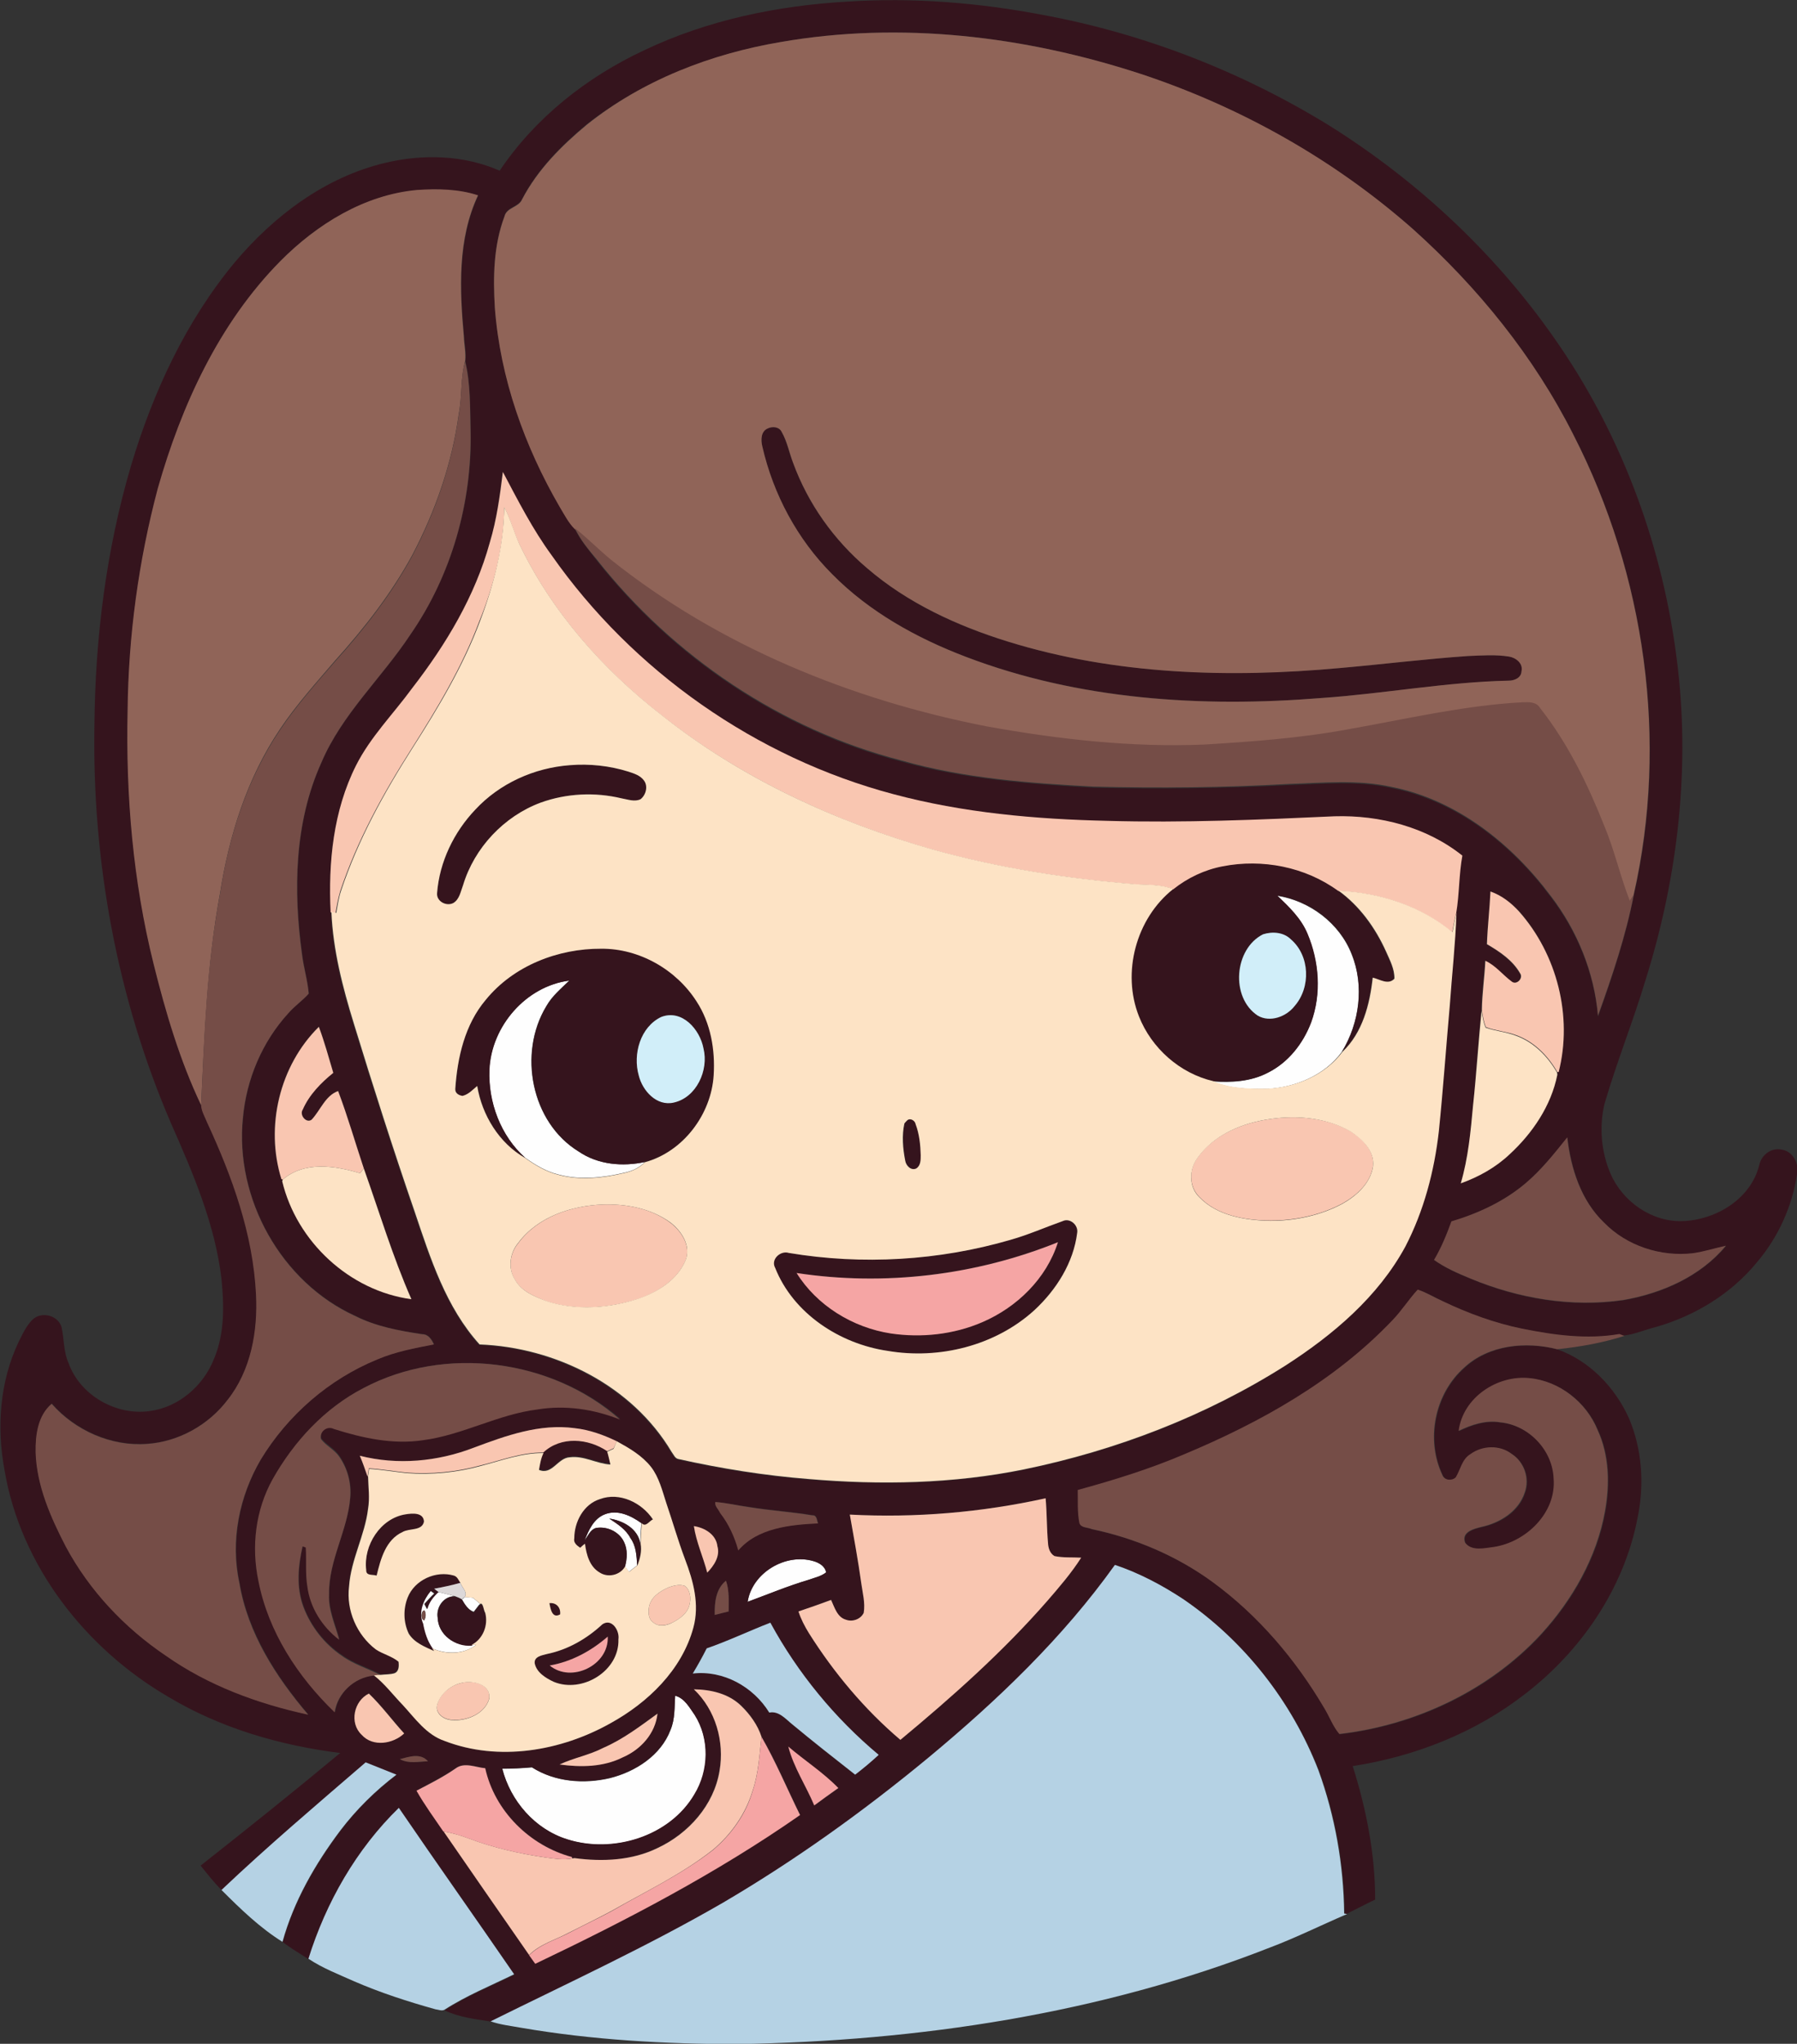
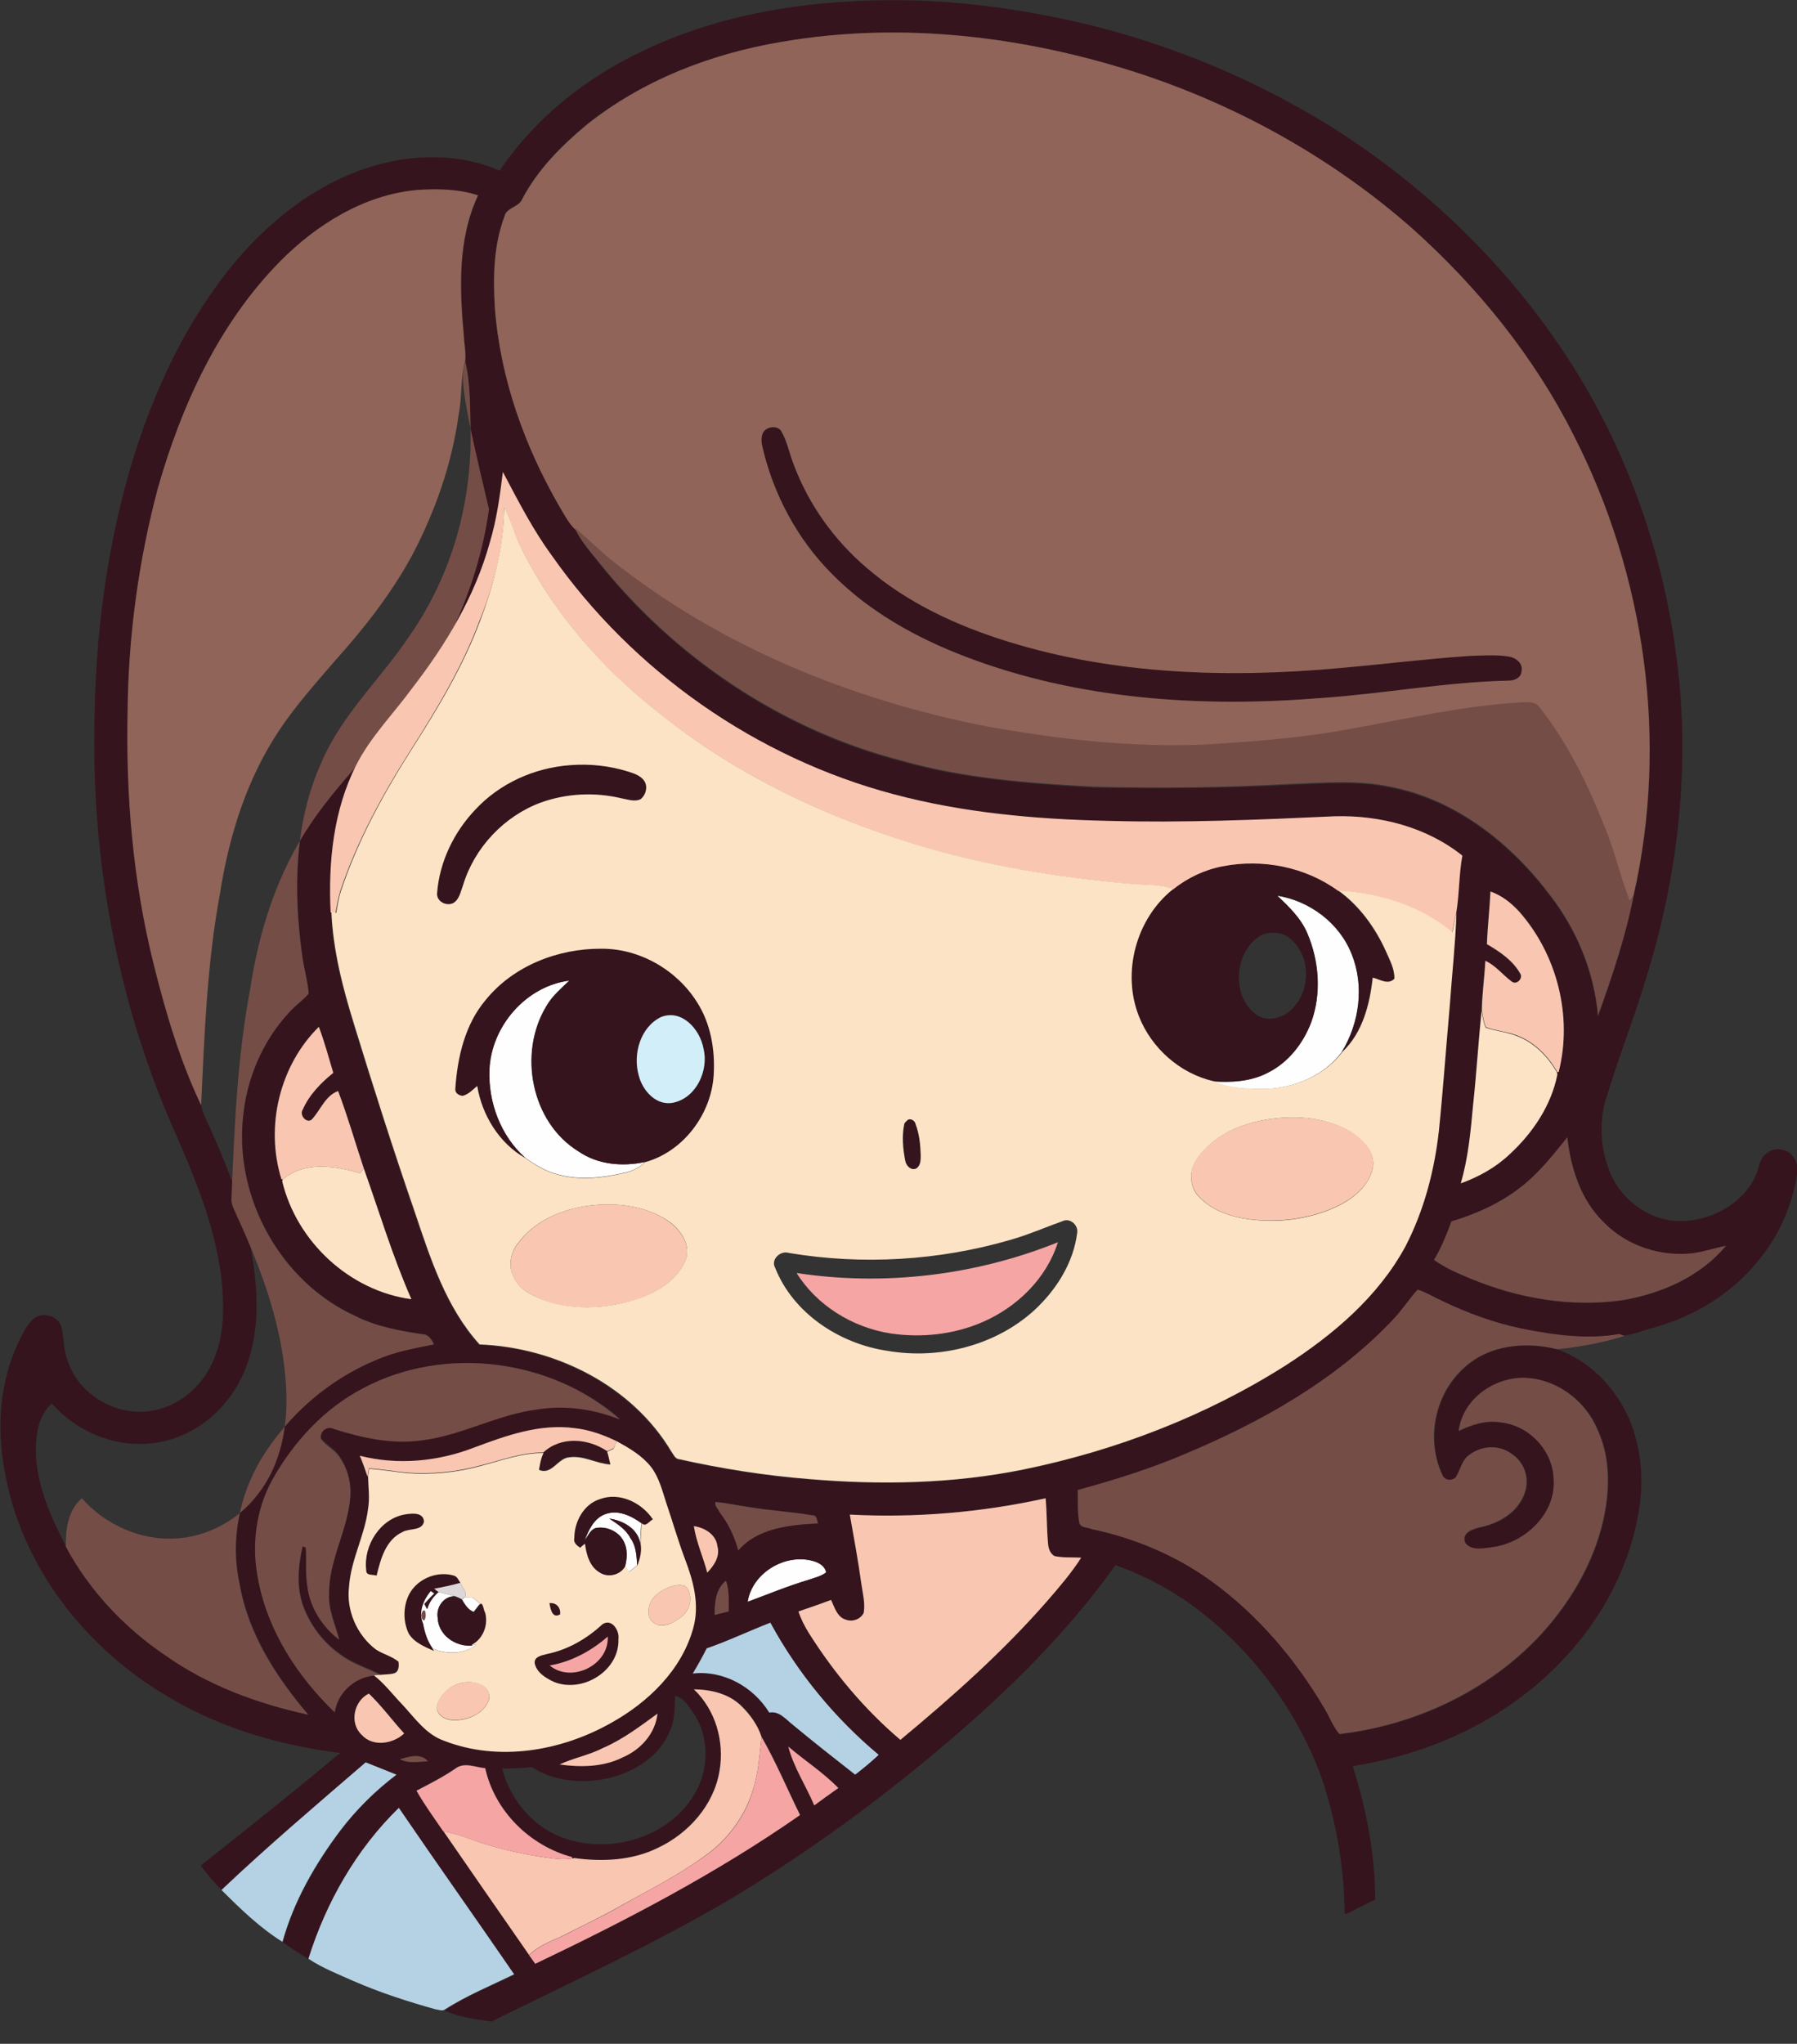
<svg xmlns="http://www.w3.org/2000/svg" version="1.1" id="Layer_1" x="0px" y="0px" viewBox="0 0 671.8 763.9" enable-background="new 0 0 671.8 763.9" xml:space="preserve">
  <rect x="0" y="0" width="671.8" height="763.9" fill="#333333" stroke="none" />
  <path fill="#FEFEFE" d="M477.4,334.8c12.2,1.9,23.4,10.3,27.9,21.9c4.8,11.8,2.9,25.7-3.7,36.5c-6.4,8.7-17.2,13.2-27.8,13.8  c-6.9,0.1-14,0-20.5-2.8c7,0.5,14.3,0.1,20.6-3.2c7.6-3.8,13.2-10.9,16.2-18.8c3.9-10.7,3-22.8-1.4-33.2  C486.4,343.3,481.8,339,477.4,334.8z" />
  <path fill="#FEFEFE" d="M182.9,399.8c0.7-16.2,13.6-31.2,29.9-33.3c-3.1,3-6.5,5.8-8.6,9.6c-10.6,17.5-5.7,43.4,12.1,54.3  c7.2,4.9,16.5,5.7,24.8,3.9c-2,2.1-4.7,3.4-7.6,4c-8.1,1.9-16.6,2.9-24.7,0.7c-4.6-1.1-8.7-3.6-12.5-6.3  C187.2,424.6,182.4,412,182.9,399.8z" />
  <path fill="#FEFEFE" d="M226.1,566c4.8-1.9,9.8,0.5,13.7,3.3c-0.3,2.5-0.4,5.1-0.4,7.7c-0.9-5.6-6.4-8.7-11.6-9.4c3,2,6.2,4,7.9,7.3  c2.1,3,2.3,6.7,2.5,10.2c-1.1,0.8-2.1,1.6-3.1,2.4c-0.4-0.5-1.1-1.5-1.5-2c0.8-3,1-6.3-0.4-9.2c-1.8-3.8-6.3-5.9-10.4-5.2  c-2.2,0.6-3,3-4.3,4.6C220.1,571.9,222,567.6,226.1,566z" />
  <path fill="#FEFEFE" d="M279.5,598.7c1.7-10.9,14.2-18.3,24.6-15.2c2.1,0.6,4.3,1.9,4.7,4.2c-1.9,1.5-4.4,2-6.6,2.8  C294.5,592.8,287.1,595.9,279.5,598.7z" />
  <g>
    <path fill="#FEFEFE" d="M160.9,594.6c0.5,0.3,0.9,0.6,1.4,1c-1.3,1.2-2.5,2.6-3.7,3.9c0.3,0.6,0.7,1.3,1,1.9   c0.6-2.6,2.3-4.6,4.2-6.4c2.1,0.5,4.2,1,6.2,1.6c-4.2-0.1-7.1,4.2-6.4,8.1c0.2,6.3,6.6,10.9,12.7,10.1l1.7,0   c-4.6,3.6-11.3,3.6-16.4,1.3c-2-2.7-3-6-3.6-9.3C156.1,602.6,158.1,598,160.9,594.6z M158.6,605.6c0.7-1.2,0.7-2.5,0.1-3.7   C157.3,601.9,157.2,605.4,158.6,605.6z" />
  </g>
  <path fill="#FEFEFE" d="M172.7,597.8c0.3-0.2,0.8-0.6,1-0.9c1.1,0,2.2,0.2,3.2,0.3c0.8,0.8,1.8,1.5,2.6,2.3l-0.4,0.3  c-0.7,0.9-1.4,1.8-2,2.6C175,601.7,173.8,599.7,172.7,597.8z" />
-   <path fill="#FEFEFE" d="M252.4,633.8c3.6,0.9,5.4,4.5,7.4,7.3c5.6,8.8,5.4,20.7-0.1,29.6c-9.3,15.9-30.6,22.3-47.7,16.8  c-12-3.8-21.1-14.3-24.2-26.4c3.7,0,7.4-0.2,11.1-0.5c8.6,5.5,19.5,6.3,29.2,4c9.5-2.4,19-8.5,22.6-18  C252.4,642.5,252.1,638.1,252.4,633.8z" />
  <g>
    <g>
      <path fill="#35141D" d="M240.8,18.8c23.7-11.3,49.8-16.7,76-18.2c24.5-1.6,49.1,0.4,73.2,5c37.8,7,74.2,21.2,106.9,41.3    c34,21.3,63.8,49.4,86.3,82.6c23.7,34.8,38.5,75.5,43.7,117.3c5.1,39.9,0.4,80.8-11.6,119.1c-4.7,15.7-10.9,31-15.5,46.8    c-2,8.6-1.2,17.9,2.3,26c4.5,10.4,15.4,18.1,26.9,17.7c12.5-0.4,25.6-8.3,28.7-21c0.8-3.7,4.5-6.6,8.4-5.7    c4.2,0.6,6.6,5.3,5.7,9.2c-1.8,12-7,23.5-14.9,32.8c-9.6,11.8-23.2,20.1-37.9,24.3c-4.1,1-8,2.8-12.2,3.2c-0.3-0.1-1-0.4-1.3-0.5    c-12.1,2.1-24.5,0.4-36.4-2c-10.2-2.1-20.1-5.7-29.5-10.2c-3.2-1.5-6.1-3.4-9.5-4.4c-3.4,3.6-6,7.9-9.5,11.5    c-21.5,22.6-49.3,38.1-77.8,50.1c-12.8,5.5-26.2,9.6-39.7,13.3c0.1,4.1-0.2,8.2,0.6,12.3c0.5,1.9,3.1,1.6,4.6,2.3    c16.2,3.4,31.8,10,45.2,19.8c17.1,12.5,31.1,29,41.8,47.2c1.9,3.2,3.1,6.8,5.6,9.6c28.3-3.3,55.8-16.1,75.3-37.2    c11.8-12.9,20.9-28.7,24-46.1c1.8-10.1,1.6-21-2.8-30.4c-4.2-10.3-14.2-18.2-25.3-19.3c-12.1-1.3-25,7.2-26.6,19.7    c4.8-2.3,10.1-4.1,15.5-3.2c10.6,1,19.6,10.4,20,21c1.1,12.8-10.3,23.8-22.4,25.6c-3.5,0.4-8.3,1.7-10.7-1.6    c-1.5-4,3.2-5.2,6.1-5.9c7-1.5,14-5.8,16.2-12.9c1.9-5.2-0.2-11.4-4.9-14.4c-4.5-3.4-11-3.2-15.4,0.1c-3.1,1.9-3.7,5.8-5.5,8.7    c-1.5,1.4-4.2,1.1-5-0.9c-6.3-13.3-2.9-30.3,8.1-40.1c9.2-8.6,23.1-10,34.9-6.9c11.9,4.3,21.3,14.1,26.5,25.5    c5.1,11.9,5.9,25.3,3.2,37.9c-5.1,26-21,49.2-41.9,65.3c-18.6,14.5-41.2,23.4-64.5,27c5.1,16.1,8.4,32.9,8.4,49.9    c-3.6,1.7-7.2,3.6-10.8,5.4l-0.6-0.1c-0.2-18.2-3.4-36.4-9.6-53.5c-10.1-25.8-27.9-48.5-50.7-64.1c-7.9-5.2-16.4-9.6-25.4-12.7    c-19.5,27.4-44,50.7-69.8,72.1c-24.2,20-49.7,38.3-76.7,54.2c-28.1,16.3-57.7,29.9-86.8,44.3c-5.9-0.9-12.1-1.6-17.5-4.2    c8.2-5.3,17.3-9,26.1-13.3c-14.3-20.8-28.9-41.3-43.1-62.2c-15.9,15.5-27.2,35.3-33.8,56.4c-3.3-2.1-6.6-4.1-9.7-6.4    c4.2-15.2,12.2-29,21.6-41.6c6-7.9,13.1-14.9,21-20.9c-3.8-1.5-7.7-3.1-11.5-4.6c-18.1,15.7-36.4,31.2-53.9,47.7    c-2.9-2.9-5.4-6.1-7.9-9.2c17.5-13.8,35-27.8,52.2-42.1c-22.5-2.8-44.8-9.3-64.3-21c-30.9-18-55.2-49-61.2-84.7    c-3-16-1.8-33,5.2-47.8c1.5-3,2.9-6.2,5.4-8.6c3.3-3,9.4-1.5,10.7,2.9c1,4.4,0.7,9.1,2.6,13.4c4.3,12.1,17.8,19.8,30.4,18    c10.8-1.4,20.1-9.5,24-19.5c4-9.4,3.8-19.9,2.8-29.9c-2.4-20.4-10.6-39.4-18.8-58c-20.2-46.8-29.6-98.1-28.7-149    c0.3-32.7,4.4-65.5,13.7-97c8.2-27.4,20.5-54,38.9-76.1c14.6-17.3,33.7-31.7,56-37c14.1-3.4,29.5-3,42.9,2.9    C200.1,44,219.4,28.8,240.8,18.8z M291.9,15.7c-26.1,4.5-51.6,14.3-72.5,30.7c-9.5,7.9-18.4,16.8-24.2,27.9    c-1.3,3.1-5.8,3-6.6,6.4c-4.1,10.9-4.3,22.7-3.6,34.2c2,26.3,11.1,51.8,24.3,74.5c1.7,2.8,3.2,5.8,5.5,8.1c2.1,4.4,5.3,8.1,8.3,12    c28.6,36.3,69,63.5,113.8,75.1c23.4,6.6,47.7,8.4,71.9,9.8c24.4,0.5,48.8,0.3,73.1-1c12.8-0.4,25.7-1.7,38.3,1.1    c24.3,4.8,44.9,21.1,59.5,40.7c9.9,12.9,16.3,28.5,17.7,44.8c5.3-14.8,10.4-29.9,13.4-45.3c13.1-57.6,4.4-119.5-22.5-172.1    c-14.8-29.3-35.7-55.1-60-76.9c-29.6-26.1-64.7-45.7-102.1-58.1C383,13.4,336.7,7.9,291.9,15.7z M104.8,97.6    c-23,23.3-36.9,53.9-45.7,85.1c-7.3,27.1-11,55-11.3,83.1c-0.7,31.8,2.1,63.7,9.7,94.6c4.5,18,9.8,36.1,17.8,52.9    c0.2,2.2,1.4,4.1,2.2,6.1c9.4,20.3,17.3,41.8,18.3,64.3c0.7,13.8-1.9,28.4-10.6,39.4c-7.2,9.4-18.4,15.8-30.2,16.5    c-13.4,1-26.8-5-35.6-15c-5.2,4.4-6,11.7-6,18.1C13.7,555.3,19,567,24.7,578c8.7,16.4,21.9,30.3,37.3,40.7    c15.9,11.1,34.4,18,53.3,22.1c-12-14.1-22.5-30.5-25.7-49.1c-3.4-15.7-0.1-32.5,8-46.3c10.1-16.6,25.5-30.1,43.6-37.4    c6.7-2.9,13.9-4.2,21.1-5.6c-0.9-1.9-2.1-3.8-4.4-3.8c-8.6-1.2-17.2-2.8-25-6.8c-27.7-12.6-45.2-43.9-42-74.1    c1.3-14.4,7.2-28.4,17-39.1c2.3-2.6,5.3-4.6,7.6-7.3c-0.5-4.9-1.9-9.7-2.5-14.6c-3.3-24-2.9-49.3,7.2-71.7    c7.7-18.1,22.6-31.6,33.3-47.9c15.4-22.3,23.1-49.5,22.5-76.4c-0.3-8.6,0-17.3-2-25.7c0.4-3.1-0.3-6.2-0.5-9.2    c-1.6-17.6-2.4-36.3,5.3-52.7c-7.3-2.4-15.2-2.5-22.8-2C136.2,72.9,118.4,83.8,104.8,97.6z M183.1,202.8    c-5.5,20-16.3,38.1-28.9,54.4c-7,9.6-15.6,18.2-21,28.9c-8.6,16.9-10.5,36.2-9.5,54.9c0.6,14.3,4.2,28.2,8.4,41.8    c7.2,23.5,14.7,46.9,22.7,70.2c5.9,17.5,11.8,35.8,24.3,49.7c28.3,1.1,57,15.4,71.8,40.2c0.7,0.9,1.2,2.3,2.4,2.6    c16.1,3.6,32.4,6.2,48.8,7.5c26.8,2.2,54.1,1.8,80.5-3.6c34.6-7.1,68.1-19.9,97.9-38.9c17.7-11.5,34.5-25.6,44.7-44.4    c6.9-13.4,10.8-28.1,12.5-43c1.6-15.7,2.7-31.4,4.1-47.1c0.9-11.5,2.2-23,2.5-34.6c1.2-7.1,1-14.4,2.3-21.5    c-13.4-10.7-30.9-15.2-47.8-14.7c-28.3,1.4-56.6,2.5-84.9,1.7c-26.9-0.6-54-3-80.1-10c-51.3-13.6-97.3-45.9-127.7-89.3    c-7.1-9.7-12.5-20.5-18.2-31.1C186.8,185.3,185.7,194.2,183.1,202.8z M557.2,333.2c-0.3,6.6-1.1,13.1-1.5,19.7    c4.7,2.8,9.6,6.1,12.4,10.9c1.3,1.9-1.2,4.5-3.1,3.1c-3.4-2.5-6-6-9.9-7.8c-0.3,6.1-1.2,12.2-1.3,18.3c-1.2,11.8-1.9,23.5-3,35.3    c-1,9.8-1.8,19.7-4.6,29.2c6.7-2.4,13-5.9,18.2-10.8c8.6-7.9,15.6-18.2,17.9-29.8l-0.1-0.8l0.5,0c5.3-20.8-0.6-43.9-14.8-60    C564.9,337.5,561.4,334.7,557.2,333.2z M105.2,440.7l0.5,0.1l-0.2,0.6c5.4,22.5,25.2,40.9,48.3,44.1c-7-15.9-12-32.5-17.8-48.9    c-3.2-9.6-6-19.4-9.6-28.9c-4.8,1.7-6.6,7.3-9.9,10.7c-2,1.6-4.7-1.8-3.3-3.8c2.4-5.5,6.8-9.9,11.4-13.7    c-1.7-5.8-3.3-11.6-5.4-17.2C104.4,398.3,99,421.1,105.2,440.7z M570.4,442.2c-8,6.8-17.7,11.3-27.7,14.4    c-1.9,4.9-3.9,9.8-6.5,14.4c4.2,3,9,5.1,13.7,7c17.9,7.5,37.7,10.8,57,8c14.5-2.5,28.9-8.9,38.4-20.3c-4.1,0.9-8.1,2.2-12.3,2.8    c-12,1.3-24.7-2.7-33.2-11.4c-8.7-8.3-12.4-20.3-13.8-31.9C581.1,431.1,576.3,437.2,570.4,442.2z M135.9,518.8    c-14.4,7.5-25.9,19.9-33.8,34c-6.3,11.5-8,25.2-5.3,38c3.7,19,14.7,35.8,28.5,49.1c1-7.2,7.3-13,14.5-13.7    c4.1,3.2,7.2,7.4,10.8,11.1c4.7,5,8.8,11.1,15.6,13.4c20.2,7.8,43.5,3.8,62-6.6c14-7.7,26.7-19.9,31-35.7    c2.4-8.7-0.1-17.5-3.1-25.6c-2.6-6.9-4.7-14-7-21c-1.5-4.6-2.7-9.5-5.7-13.5c-3.3-4.3-8.1-7-12.8-9.6c-4.9-2.4-10.2-4.3-15.7-4.9    c-13.1-1.8-25.8,2.8-37.8,7.3c-13.5,5.2-28.5,6.6-42.6,3c1,2.6,2,5.2,2.9,7.8l0.1-0.4c0.1,4.1,0.8,8.2,0,12.3    c-1.2,10-6.5,19-7.1,29c-1.1,8.9,2.9,18.1,10,23.5c2.7,1.8,6,2.5,8.5,4.6c0.2,1.5,0.2,3.5-1.5,4.3c-1.7,0.5-3.4,0.4-5.1,0.6    c-4.7-2.5-10-4-14.4-7.2c-6.6-4.4-11.7-10.9-14.4-18.3c-2.7-7.3-1.9-15.2-0.3-22.6c0.3,0.1,0.9,0.3,1.2,0.4    c0.3,4.9-0.2,9.8,0.6,14.6c1,7.9,5.6,15.2,11.9,19.9c-1.5-5.6-4.1-11.1-3.8-17c-0.2-12.5,6.9-23.6,7.9-36    c0.5-5.5-1.1-11.1-4.2-15.6c-1.8-2.6-4.8-4-6.7-6.4c-0.7-2.8,2.3-5.1,4.8-3.8c10.7,3.4,22,5.9,33.3,4.2    c14.8-1.9,28.1-9.7,42.9-11.5c10.4-1.6,21.1-0.1,30.8,3.8C206.1,507.9,166.2,502.7,135.9,518.8z M317.7,566.1    c1.5,8.6,3.1,17.2,4.3,25.8c0.5,3.6,1.5,7.3,0.9,10.9c-1.1,2.4-4.2,3.5-6.6,2.6c-3.4-0.9-4.3-4.6-5.6-7.4c-4,1.5-8.1,2.9-12.2,4.3    c1,2.9,2.3,5.6,3.9,8.1c9.4,14.9,20.8,28.5,34.2,39.9c19.4-16.1,38.3-32.9,54.9-51.9c4.5-5.2,9-10.4,12.7-16.2    c-3.3-0.2-6.7,0.1-10-0.6c-1.7-1-2.3-3-2.4-4.8c-0.5-5.6-0.4-11.3-0.9-16.8C366.9,565.3,342.2,567.3,317.7,566.1z M267.4,561.4    c-0.3,1.5,1.2,2.7,1.9,4c3.2,4.2,5.5,9,6.8,14c7.2-8.5,19.4-9.6,29.8-10.1c-0.5-1.2-0.4-3.1-2.1-3c-7.9-1.3-15.9-1.8-23.8-3.1    C275.7,562.7,271.6,561.7,267.4,561.4z M259.4,570.4c0.9,6,3.5,11.5,5,17.4c2.5-2.6,4.9-6.1,3.8-9.9    C267.7,573.5,263.4,571,259.4,570.4z M279.5,598.7c7.6-2.8,15-5.9,22.8-8.2c2.2-0.8,4.7-1.3,6.6-2.8c-0.4-2.3-2.6-3.6-4.7-4.2    C293.7,580.4,281.2,587.8,279.5,598.7z M271.4,590.8c-3.9,3.1-4.3,8.2-4.2,12.8c1.7-0.4,3.5-0.9,5.2-1.3    C272.4,598.4,272.7,594.5,271.4,590.8z M264.2,616.1c-1.7,3.2-3.4,6.4-5.3,9.4c11.5-1.3,22.7,4.9,28.6,14.6    c3.6-0.7,6.1,2.4,8.6,4.4c7.7,6.4,15.6,12.6,23.5,18.8c3-2.3,6-4.8,8.8-7.4c-16.4-13.8-30.2-30.6-40.5-49.4    C280,609.6,272.3,613.3,264.2,616.1z M259.4,631.4c8.1,7.7,11.5,19.5,9.5,30.4c-2.1,12.8-11.6,23.4-23.1,28.8    c-9.6,4.8-20.7,5.3-31.1,3.8l-0.8,0.1l-0.1-0.5c-15.7-4.2-28.9-17.2-32.4-33.2c-3.6-0.3-7.8-2.4-11.1,0.1    c-4.6,3.1-9.6,5.6-14.5,8.3c3,5.3,6.6,10.2,10,15.2c10.6,15.5,21.3,30.9,32,46.2c0.8,1.1,1.6,2.1,2.3,3.2    c34.2-16.3,67.9-33.9,99-55.6c-4.8-9.7-8.9-19.8-14.4-29.2c-1.5-4.4-4.3-8.4-7.6-11.6C272.4,633,265.8,631.5,259.4,631.4z     M135.2,648.4c4.1,4.7,11.8,3.3,15.9-0.6c-4.4-4.9-8.4-10.3-13.2-14.9C132.3,635.8,130.5,644,135.2,648.4z M252.4,633.8    c-0.3,4.3,0,8.7-1.8,12.7c-3.6,9.6-13,15.6-22.6,18c-9.7,2.3-20.6,1.5-29.2-4c-3.7,0.4-7.4,0.5-11.1,0.5    c3.1,12.1,12.2,22.6,24.2,26.4c17.1,5.5,38.4-0.9,47.7-16.8c5.4-8.9,5.7-20.7,0.1-29.6C257.8,638.3,255.9,634.7,252.4,633.8z     M225.5,653.3c-5.2,2.7-11,3.8-16.3,6.1c7.9,1.2,16.4,1,23.7-2.7c6.6-2.9,12.1-8.9,12.9-16.3C239.3,645.2,232.9,650.1,225.5,653.3    z M294.7,652.8c2,7.8,6.7,14.6,9.8,22c2.9-2.2,6-4.3,9-6.5C307.7,662.5,300.8,658.1,294.7,652.8z M149.5,657.5    c3.2,1.8,7,1,10.5,0.8C157.2,655.1,153,656.6,149.5,657.5z" />
    </g>
    <path fill="#35141D" d="M287.1,160.1c1.7-0.8,4.2-0.5,5.1,1.3c2,3.6,2.8,7.8,4.3,11.6c5.5,15.3,15.3,28.9,27.7,39.4   c15.2,13.1,33.6,21.6,52.6,27.4c40,12.4,82.6,13.6,124,9.9c16-1.4,32-3.4,48-4.5c5.1-0.2,10.2-0.6,15.3,0.2   c2.6,0.3,5.4,2.6,4.7,5.5c-0.1,2.5-2.7,3.5-4.8,3.5c-23.5,0.6-46.7,4.9-70.1,6.5c-44.6,3.6-90.6,0.6-132.8-15.4   c-18.4-7-36.1-16.8-50-30.9c-13-13-22-29.8-26.1-47.7C284.4,164.5,284.4,161.1,287.1,160.1z" />
    <path fill="#35141D" d="M213,286c7.4-0.6,14.8,0.3,21.9,2.4c2.2,0.7,4.6,1.5,5.9,3.4c1.6,2.1,0.7,5.3-1.3,6.9   c-2.3,1.2-4.8,0.1-7.1-0.3c-10-2.4-20.7-1.9-30.3,1.6c-13.7,5.1-24.8,16.8-29,30.9c-0.9,2.3-1.3,5.2-3.6,6.6   c-2.6,1.4-6.4-0.6-6.1-3.7c0.9-11.6,6.3-22.7,14.3-31.2C186.8,292.8,199.7,287,213,286z" />
    <g>
      <path fill="#35141D" d="M457,323.7c14.8-2.9,31,0.3,43.2,9.2c7.9,5.8,13.8,14,17.8,22.8c1.4,3.2,3.2,6.5,3.1,10.1    c-2.3,2.5-5.5,0.3-8.1-0.4c-1,10-3.7,20.5-11.3,27.7c6.6-10.8,8.4-24.6,3.7-36.5c-4.5-11.6-15.7-20-27.9-21.9    c4.4,4.2,8.9,8.5,11.3,14.2c4.4,10.4,5.3,22.5,1.4,33.2c-3,7.9-8.5,15-16.2,18.8c-6.3,3.3-13.6,3.7-20.6,3.2    c-12.5-2.9-23.1-12.3-27.8-24.2c-6.5-16.5-1.1-36.7,12.8-47.6C443.9,328,450.2,325,457,323.7z M472.2,349.2    c-10.9,5.4-12.4,23.6-2,30.4c4.6,2.7,10.8,0.4,13.8-3.6c6.1-7,5.7-18.8-1.4-24.9C479.9,348.4,475.7,348.1,472.2,349.2z" />
    </g>
    <g>
      <path fill="#35141D" d="M181.6,373.7c10.4-12.8,27.1-19.2,43.3-19.2c14.2-0.2,28,7.7,35.6,19.7c5.3,8.1,7,18,6.4,27.6    c-0.9,14.7-11.4,28.6-25.7,32.5c-8.4,1.8-17.6,1.1-24.8-3.9c-17.8-10.9-22.7-36.8-12.1-54.3c2.2-3.8,5.6-6.6,8.6-9.6    c-16.3,2.1-29.2,17.1-29.9,33.3c-0.5,12.2,4.2,24.8,13.4,33c-9.7-5.5-16.2-16-17.9-26.9c-1.7,1.4-3.3,3.1-5.5,3.7    c-1.4-0.1-2.8-1-2.7-2.6C171,395.2,173.8,382.9,181.6,373.7z M247.2,380.1c-7.7,3.8-10.6,13.9-8.4,21.8    c1.4,5.7,6.7,11.6,13.1,10.1c8.5-1.9,13.1-12.2,11.1-20.2C261.7,384.8,255,377.1,247.2,380.1z" />
    </g>
    <path fill="#35141D" d="M339.1,418.8c1.1-1.1,3.1-0.1,3.3,1.4c1.3,3.7,1.8,7.7,1.9,11.6c0,1.7,0,3.8-1.6,4.9c-2,1-3.9-1-4.2-2.9   c-0.8-4.5-1.3-9.3-0.3-13.9C338.3,419.7,338.8,419.1,339.1,418.8z" />
    <g>
-       <path fill="#35141D" d="M397.3,456.4c2.6-1.3,5.9,1.6,5.4,4.4c-1.4,11.2-7.9,21.3-16,28.9c-14.6,13.3-35.6,18.6-54.9,15.2    c-17.8-2.7-35.2-13.9-42-31c-1.8-3.2,1.9-6.6,5.1-5.6c27.5,4.6,56.1,2.9,82.9-4.9C384.5,461.5,390.8,458.7,397.3,456.4z     M297.8,475.8c7.7,12.2,21,20.4,35.3,22.5c11.5,1.7,23.5,0.5,34.2-4.2c13-5.5,24-16.3,28.3-29.9    C364.7,476.7,330.6,480.7,297.8,475.8z" />
-     </g>
+       </g>
    <path fill="#35141D" d="M203.1,542.8c6.5-6.1,16.8-5.3,23.9-0.5c0.5,1.6,0.8,3.2,1.2,4.8c-5.2-0.3-10-3.4-15.2-2.7   c-4.5,0.2-6.6,6.8-11.5,4.7C201.8,547,202.1,544.8,203.1,542.8z" />
    <path fill="#35141D" d="M224.3,560.3c7.4-2.7,15.6,1.3,19.7,7.6c-1.3,0.5-2.7,3.1-4.2,1.4c-3.9-2.8-8.9-5.2-13.7-3.3   c-4.2,1.6-6,5.9-7.5,9.7c1.3-1.6,2.1-4,4.3-4.6c4.1-0.7,8.6,1.4,10.4,5.2c1.4,2.8,1.2,6.2,0.4,9.2c-1.9,3.3-6.5,4.3-9.6,2.2   c-3.8-2.2-5-6.7-5.4-10.7c-0.4,0.4-1.3,1.2-1.8,1.5c-1.3-0.9-2.6-1.9-2.2-3.6C214.6,568.7,218.1,562.2,224.3,560.3z" />
    <path fill="#35141D" d="M136.9,586.8c-1.1-9.3,5.3-19.4,14.8-20.8c2.5-0.5,6.7-0.9,6.9,2.7c-0.8,3.6-5.5,2.4-8,3.9   c-6.4,2.8-8.3,10.1-9.7,16.3C139.3,588.4,136.8,589.1,136.9,586.8z" />
    <path fill="#35141D" d="M227.8,567.6c5.2,0.8,10.7,3.8,11.6,9.4c0.5,2.8-0.1,5.6-1.2,8.1c-0.2-3.5-0.3-7.3-2.5-10.2   C234,571.6,230.8,569.6,227.8,567.6z" />
    <path fill="#35141D" d="M152.4,597.1c2.6-6.6,10.7-10.2,17.4-8.2c1.3,0.4,1.7,1.7,2.4,2.7c-3.2,0.9-6.5,1.6-9.8,2.2   c0.5,0.4,1,0.8,1.6,1.2c-1.9,1.8-3.6,3.8-4.2,6.4c-0.4-0.6-0.7-1.3-1-1.9c1.2-1.3,2.4-2.7,3.7-3.9c-0.5-0.3-0.9-0.7-1.4-1   c-2.8,3.4-4.8,8-2.9,12.3c0.6,3.3,1.6,6.5,3.6,9.3l0.7,1c-3.5-1.6-7.4-3.1-9.5-6.5C150.8,606.5,150.7,601.4,152.4,597.1z" />
    <path fill="#35141D" d="M163.7,604.8c-0.7-3.9,2.2-8.2,6.4-8.1c0.9,0.3,1.8,0.7,2.6,1.2c1.1,1.9,2.3,3.8,4.4,4.8   c0.7-0.9,1.3-1.8,2-2.6l0.4-0.3c1.2-0.8,1.3,2.5,1.9,3.3c1.2,4.6-0.9,9.7-5.1,12C170.3,615.6,163.9,611.1,163.7,604.8z" />
    <path fill="#35141D" d="M205.4,599.2c2.6-0.3,4.4,1.6,4,4.2C206.4,605.2,205.7,601.3,205.4,599.2z" />
    <g>
      <path fill="#35141D" d="M225.2,607.1c3.6-2.4,6.4,2.5,6,5.6c0.4,11.9-13.6,20.3-24.2,15.9c-3-1.4-6.4-3.5-7.1-6.9    c-0.3-2.6,2.8-3,4.6-3.5C212.4,616.6,219.4,612.5,225.2,607.1z M205.5,622.5c8.1,6.8,22.2-0.1,21.7-10.8    C221,617.1,213.6,621.1,205.5,622.5z" />
    </g>
  </g>
  <g>
    <g>
      <path fill="#906458" d="M291.9,15.7c44.8-7.8,91.2-2.2,134.2,11.8c37.4,12.3,72.5,32,102.1,58.1c24.3,21.8,45.3,47.7,60,76.9    c26.9,52.5,35.6,114.4,22.5,172.1c-0.5,0.8-1,1.6-1.5,2.4c-3.6-9.2-5.7-18.8-9.5-27.9c-6.1-15.6-13.6-30.9-24-44.1    c-1.5-2.4-4.5-2.3-6.9-2.2c-22,1.1-43.4,6.3-65,10.1c-17.8,3.3-35.9,4.6-53.9,5.7c-27.2,1.1-54.4-2-81.1-6.8    c-50.6-9.9-99.9-29.9-140.5-62.3c-4.6-3.9-8.7-8.2-13.5-11.8c-2.3-2.3-3.8-5.3-5.5-8.1c-13.2-22.7-22.3-48.2-24.3-74.5    c-0.7-11.5-0.5-23.3,3.6-34.2c0.8-3.4,5.3-3.3,6.6-6.4c5.8-11.1,14.7-20,24.2-27.9C240.3,29.9,265.8,20.1,291.9,15.7z     M287.1,160.1c-2.7,1.1-2.7,4.4-2.1,6.8c4.1,17.9,13.1,34.7,26.1,47.7c13.9,14.1,31.6,23.9,50,30.9c42.2,16.1,88.1,19,132.8,15.4    c23.4-1.6,46.6-6,70.1-6.5c2.1,0,4.7-1,4.8-3.5c0.7-2.9-2.1-5.1-4.7-5.5c-5-0.8-10.2-0.4-15.3-0.2c-16,1.1-32,3.1-48,4.5    c-41.4,3.8-84,2.5-124-9.9c-19-5.9-37.5-14.4-52.6-27.4c-12.4-10.5-22.1-24.1-27.7-39.4c-1.5-3.9-2.2-8-4.3-11.6    C291.3,159.5,288.8,159.3,287.1,160.1z" />
    </g>
    <path fill="#906458" d="M104.8,97.6c13.7-13.8,31.4-24.8,51.1-26.6c7.6-0.5,15.5-0.4,22.8,2c-7.7,16.4-6.9,35.1-5.3,52.7   c0.1,3.1,0.8,6.1,0.5,9.2c-1.8,6.4-1.1,13.2-2.4,19.8c-2.5,18.6-8.8,36.5-17.5,53c-7.8,14.3-17.9,27.2-28.8,39.3   c-7.1,8.3-14.4,16.4-20.5,25.5c-12.4,18.4-19.1,39.9-22.5,61.7c-4.8,26-5.8,52.6-7,78.9c-8-16.8-13.3-34.8-17.8-52.9   c-7.7-30.9-10.4-62.8-9.7-94.6c0.3-28,4.1-56,11.3-83.1C67.8,151.6,81.8,120.9,104.8,97.6z" />
  </g>
  <g>
-     <path fill="#754D47" d="M173.9,135.1c2,8.4,1.8,17.1,2,25.7c0.6,27-7.1,54.2-22.5,76.4c-10.7,16.2-25.6,29.7-33.3,47.9   c-10.1,22.4-10.5,47.8-7.2,71.7c0.6,4.9,2.1,9.7,2.5,14.6c-2.3,2.6-5.3,4.6-7.6,7.3c-9.8,10.7-15.7,24.7-17,39.1   c-3.1,30.2,14.3,61.5,42,74.1c7.8,3.9,16.4,5.5,25,6.8c2.3,0,3.5,1.9,4.4,3.8c-7.1,1.4-14.3,2.7-21.1,5.6   c-18.1,7.4-33.5,20.8-43.6,37.4c-8.1,13.8-11.5,30.5-8,46.3c3.1,18.6,13.6,34.9,25.7,49.1c-18.9-4.1-37.4-10.9-53.3-22.1   c-15.4-10.4-28.5-24.3-37.3-40.7c-5.7-11-10.9-22.8-11.3-35.3c-0.1-6.4,0.8-13.7,6-18.1c8.8,10,22.3,16,35.6,15   c11.9-0.8,23.1-7.1,30.2-16.5c8.7-11,11.3-25.6,10.6-39.4c-1.1-22.5-8.9-44-18.3-64.3c-0.8-2-2-4-2.2-6.1c1.1-26.4,2.1-52.9,7-78.9   c3.3-21.8,10.1-43.3,22.5-61.7c6.1-9.1,13.4-17.3,20.5-25.5c10.9-12.1,21-25,28.8-39.3c8.7-16.5,15-34.5,17.5-53   C172.8,148.3,172,141.5,173.9,135.1z" />
+     <path fill="#754D47" d="M173.9,135.1c2,8.4,1.8,17.1,2,25.7c0.6,27-7.1,54.2-22.5,76.4c-10.7,16.2-25.6,29.7-33.3,47.9   c-10.1,22.4-10.5,47.8-7.2,71.7c0.6,4.9,2.1,9.7,2.5,14.6c-2.3,2.6-5.3,4.6-7.6,7.3c-9.8,10.7-15.7,24.7-17,39.1   c-3.1,30.2,14.3,61.5,42,74.1c7.8,3.9,16.4,5.5,25,6.8c2.3,0,3.5,1.9,4.4,3.8c-7.1,1.4-14.3,2.7-21.1,5.6   c-18.1,7.4-33.5,20.8-43.6,37.4c-8.1,13.8-11.5,30.5-8,46.3c3.1,18.6,13.6,34.9,25.7,49.1c-18.9-4.1-37.4-10.9-53.3-22.1   c-15.4-10.4-28.5-24.3-37.3-40.7c-0.1-6.4,0.8-13.7,6-18.1c8.8,10,22.3,16,35.6,15   c11.9-0.8,23.1-7.1,30.2-16.5c8.7-11,11.3-25.6,10.6-39.4c-1.1-22.5-8.9-44-18.3-64.3c-0.8-2-2-4-2.2-6.1c1.1-26.4,2.1-52.9,7-78.9   c3.3-21.8,10.1-43.3,22.5-61.7c6.1-9.1,13.4-17.3,20.5-25.5c10.9-12.1,21-25,28.8-39.3c8.7-16.5,15-34.5,17.5-53   C172.8,148.3,172,141.5,173.9,135.1z" />
    <path fill="#754D47" d="M214.9,197.4c4.7,3.7,8.9,8,13.5,11.8c40.5,32.3,89.8,52.4,140.5,62.3c26.7,4.8,53.9,7.9,81.1,6.8   c18-1.1,36.1-2.4,53.9-5.7c21.6-3.8,43.1-8.9,65-10.1c2.5-0.1,5.5-0.3,6.9,2.2c10.4,13.2,17.8,28.5,24,44.1   c3.8,9.1,5.9,18.7,9.5,27.9c0.5-0.8,1-1.6,1.5-2.4c-3,15.5-8.1,30.5-13.4,45.3c-1.4-16.3-7.8-31.9-17.7-44.8   c-14.6-19.5-35.2-35.9-59.5-40.7c-12.6-2.8-25.6-1.5-38.3-1.1c-24.3,1.4-48.7,1.6-73.1,1c-24.1-1.3-48.5-3.1-71.9-9.8   c-44.8-11.6-85.2-38.8-113.8-75.1C220.2,205.6,217,201.9,214.9,197.4z" />
    <path fill="#754D47" d="M570.4,442.2c5.9-5,10.7-11.1,15.5-17.1c1.3,11.6,5.1,23.6,13.8,31.9c8.5,8.7,21.2,12.8,33.2,11.4   c4.2-0.6,8.2-1.9,12.3-2.8c-9.5,11.5-24,17.8-38.4,20.3c-19.3,2.8-39.1-0.6-57-8c-4.8-2-9.5-4-13.7-7c2.7-4.5,4.7-9.4,6.5-14.4   C552.7,453.5,562.4,449,570.4,442.2z" />
    <path fill="#754D47" d="M520.5,493.5c3.5-3.6,6.1-7.8,9.5-11.5c3.3,1.1,6.3,3,9.5,4.4c9.4,4.5,19.3,8.1,29.5,10.2   c12,2.4,24.3,4.1,36.4,2c0.3,0.1,1,0.4,1.3,0.5l0.6,0.2c-8.1,2.6-16.6,4.1-25.1,5c-11.8-3-25.7-1.7-34.9,6.9   c-11,9.8-14.4,26.8-8.1,40.1c0.7,2,3.5,2.3,5,0.9c1.8-2.9,2.3-6.8,5.5-8.7c4.5-3.3,11-3.5,15.4-0.1c4.7,3,6.8,9.2,4.9,14.4   c-2.3,7.1-9.3,11.4-16.2,12.9c-2.9,0.7-7.6,1.9-6.1,5.9c2.5,3.3,7.3,2,10.7,1.6c12.1-1.8,23.5-12.8,22.4-25.6   c-0.4-10.7-9.4-20-20-21c-5.4-0.9-10.7,0.9-15.5,3.2c1.6-12.5,14.5-21,26.6-19.7c11.1,1.1,21.1,9,25.3,19.3   c4.4,9.5,4.6,20.3,2.8,30.4c-3.1,17.3-12.2,33.2-24,46.1c-19.5,21-47,33.9-75.3,37.2c-2.4-2.8-3.7-6.5-5.6-9.6   c-10.7-18.2-24.7-34.7-41.8-47.2c-13.4-9.8-29-16.4-45.2-19.8c-1.5-0.7-4.1-0.4-4.6-2.3c-0.8-4.1-0.5-8.2-0.6-12.3   c13.5-3.7,26.8-7.8,39.7-13.3C471.3,531.6,499,516.1,520.5,493.5z" />
    <path fill="#754D47" d="M135.9,518.8c30.4-16.1,70.3-10.9,95.9,11.8c-9.7-3.9-20.5-5.5-30.8-3.8c-14.8,1.8-28.1,9.6-42.9,11.5   c-11.2,1.7-22.6-0.8-33.3-4.2c-2.5-1.3-5.5,1-4.8,3.8c1.9,2.5,4.9,3.9,6.7,6.4c3.2,4.5,4.7,10.1,4.2,15.6c-1,12.3-8.1,23.4-7.9,36   c-0.3,6,2.3,11.4,3.8,17c-6.3-4.8-10.9-12-11.9-19.9c-0.8-4.8-0.3-9.8-0.6-14.6c-0.3-0.1-0.9-0.3-1.2-0.4   c-1.7,7.4-2.4,15.3,0.3,22.6c2.8,7.4,7.9,13.9,14.4,18.3c4.4,3.2,9.7,4.7,14.4,7.2c-0.6,0.1-1.9,0.2-2.6,0.2   c-7.2,0.7-13.5,6.6-14.5,13.7c-13.8-13.3-24.8-30.1-28.5-49.1c-2.7-12.8-1.1-26.5,5.3-38C109.9,538.7,121.4,526.3,135.9,518.8z" />
    <path fill="#754D47" d="M267.4,561.4c4.2,0.3,8.3,1.3,12.5,1.9c7.9,1.3,15.9,1.8,23.8,3.1c1.7-0.1,1.6,1.8,2.1,3   c-10.4,0.5-22.6,1.7-29.8,10.1c-1.4-5.1-3.6-9.9-6.8-14C268.6,564.1,267.1,562.9,267.4,561.4z" />
    <path fill="#754D47" d="M271.4,590.8c1.3,3.7,1,7.7,1,11.5c-1.8,0.4-3.5,0.9-5.2,1.3C267.1,599,267.6,593.9,271.4,590.8z" />
    <path fill="#754D47" d="M158.6,605.6c-1.3-0.1-1.2-3.7,0.1-3.7C159.3,603.1,159.2,604.3,158.6,605.6z" />
    <path fill="#754D47" d="M149.5,657.5c3.5-0.9,7.7-2.4,10.5,0.8C156.5,658.4,152.7,659.3,149.5,657.5z" />
  </g>
  <g>
    <path fill="#F9C6B1" d="M183.1,202.8c2.6-8.6,3.8-17.5,4.9-26.4c5.6,10.6,11.1,21.4,18.2,31.1c30.4,43.4,76.5,75.7,127.7,89.3   c26.1,7,53.2,9.4,80.1,10c28.3,0.8,56.6-0.4,84.9-1.7c16.9-0.5,34.4,4,47.8,14.7c-1.3,7.1-1.1,14.4-2.3,21.5   c-0.6,2.4-1.1,4.8-1.5,7.2c-11.9-9.9-27.2-14.8-42.6-15.5c-12.3-9-28.4-12.1-43.2-9.2c-6.8,1.3-13.1,4.3-18.5,8.6   c-4.4-1.7-9.1-1.6-13.7-1.8c-25.6-2.1-51-6-75.8-12.9c-36.5-10.4-71.8-26.6-101.7-50.3c-22-17.1-41.1-38.6-53.2-63.9   c-2.2-4.5-3.3-9.5-5.7-13.9c-0.1,14.7-3.8,29.1-9.3,42.6c-6.3,16.9-15.7,32.5-25.3,47.6c-10.7,16.8-20.4,34.4-26.7,53.3   c-0.8,2.7-1.3,5.5-1.8,8.3c-0.5-0.1-1.4-0.3-1.8-0.4c-0.9-18.7,1-38,9.5-54.9c5.4-10.7,14-19.3,21-28.9   C166.8,240.8,177.6,222.8,183.1,202.8z" />
    <path fill="#F9C6B1" d="M557.2,333.2c4.2,1.5,7.7,4.2,10.7,7.5c14.2,16,20.1,39.2,14.8,60l-0.5,0c-3.5-6.1-8.7-11.4-15.4-13.8   c-3.7-1.4-7.7-1.6-11.3-3c-0.9-2.1-1.2-4.3-1.5-6.5c0.1-6.1,1-12.2,1.3-18.3c3.9,1.8,6.5,5.3,9.9,7.8c1.8,1.4,4.4-1.3,3.1-3.1   c-2.8-4.9-7.6-8.1-12.4-10.9C556.1,346.4,556.9,339.8,557.2,333.2z" />
    <path fill="#F9C6B1" d="M105.2,440.7c-6.1-19.6-0.7-42.4,14-56.9c2.1,5.6,3.7,11.5,5.4,17.2c-4.6,3.7-9,8.2-11.4,13.7   c-1.4,2,1.3,5.3,3.3,3.8c3.3-3.5,5.1-9,9.9-10.7c3.6,9.5,6.4,19.3,9.6,28.9c-0.3,0.4-1,1.3-1.4,1.8c-9.4-2.8-20.8-4.6-28.9,2.4   L105.2,440.7z" />
    <path fill="#F9C6B1" d="M475.2,418.2c10-1.4,20.8-0.4,29.7,4.6c4.4,2.8,9,7.3,8.4,13c-0.9,6.4-6.1,11-11.4,14   c-8.2,4.4-17.7,6.4-27,6.4c-9.4-0.1-19.9-1.8-26.6-8.9c-3.9-3.9-3.8-10.4-0.6-14.6C453.9,423.9,464.8,419.6,475.2,418.2z" />
    <path fill="#F9C6B1" d="M225.2,450.2c8.8-0.3,18.2,1.4,25.4,6.8c4.2,3.2,7.8,8.7,5.7,14.1c-3.1,7.3-10.4,11.9-17.7,14.4   c-11,3.5-23.2,4.5-34.3,0.9c-4.4-1.8-9.4-3.7-11.8-8.1c-2.7-4.2-1.9-9.9,1.2-13.6C201,454.8,213.5,450.7,225.2,450.2z" />
    <path fill="#F9C6B1" d="M177.1,541.1c12-4.5,24.7-9.1,37.8-7.3c5.5,0.6,10.7,2.5,15.7,4.9c-0.3,0.7-0.9,2-1.2,2.6   c-0.6,0.3-1.8,0.8-2.4,1.1c-7.1-4.8-17.3-5.7-23.9,0.5c-8.1-0.1-15.7,2.9-23.4,4.8c-9,2.5-18.5,3.4-27.8,2.7   c-4.7-0.5-9.3-1.3-14-1.6c-0.1,0.7-0.3,2.1-0.4,2.7l-0.1,0.4c-0.9-2.6-1.8-5.3-2.9-7.8C148.6,547.7,163.6,546.3,177.1,541.1z" />
    <path fill="#F9C6B1" d="M317.7,566.1c24.5,1.3,49.2-0.8,73.2-6.1c0.5,5.6,0.4,11.2,0.9,16.8c0.1,1.8,0.7,3.8,2.4,4.8   c3.3,0.7,6.7,0.4,10,0.6c-3.7,5.8-8.2,11-12.7,16.2c-16.6,19-35.5,35.8-54.9,51.9c-13.4-11.4-24.8-25-34.2-39.9   c-1.6-2.6-3-5.3-3.9-8.1c4.1-1.4,8.2-2.8,12.2-4.3c1.3,2.8,2.3,6.5,5.6,7.4c2.4,0.9,5.5-0.2,6.6-2.6c0.6-3.7-0.4-7.3-0.9-10.9   C320.8,583.2,319.2,574.6,317.7,566.1z" />
    <path fill="#F9C6B1" d="M259.4,570.4c4,0.6,8.3,3.1,8.8,7.5c1.1,3.8-1.3,7.3-3.8,9.9C262.9,582,260.3,576.4,259.4,570.4z" />
    <path fill="#F9C6B1" d="M250.2,593.2c1.8-0.6,3.8-1.1,5.7-0.5c2.2,1.5,2.5,4.6,1.9,7c-0.7,3.2-3.6,5.3-6.3,6.7   c-2.2,1.1-5.2,1.8-7.3,0c-1.8-1.2-1.9-3.7-1.6-5.6C243.2,596.9,246.9,594.6,250.2,593.2z" />
    <path fill="#F9C6B1" d="M172.2,629.1c4.1-1.3,11.3,0.1,10.7,5.7c-1.6,5.8-8.5,8.5-14,8c-2.8-0.1-6.2-2.3-5.5-5.5   C164.4,633.3,168.1,630.1,172.2,629.1z" />
    <path fill="#F9C6B1" d="M259.4,631.4c6.4,0.1,13,1.6,17.7,6.2c3.3,3.2,6.2,7.2,7.6,11.6c-0.8,6.7-1.1,13.5-3.3,20   c-2.6,8.7-8,16.4-14.9,22.2c-11.7,9.2-25.2,15.6-38,22.9c-5.2,2.8-10.6,5.4-15.9,8.1c-5,2.7-10.7,4.2-14.8,8.3   c-10.7-15.4-21.4-30.8-32-46.2c3.3,0.6,6.5,1.5,9.6,2.7c9.3,3.5,19.1,5.7,28.9,7.1c3.2,0.4,6.5,1,9.7,0.3l0.8-0.1   c10.5,1.4,21.5,0.9,31.1-3.8c11.5-5.4,21-16,23.1-28.8C270.9,650.9,267.5,639.1,259.4,631.4z" />
    <path fill="#F9C6B1" d="M135.2,648.4c-4.7-4.4-2.9-12.7,2.7-15.4c4.8,4.6,8.7,10,13.2,14.9C147,651.8,139.4,653.1,135.2,648.4z" />
    <path fill="#F9C6B1" d="M225.5,653.3c7.4-3.2,13.8-8.1,20.3-12.8c-0.8,7.4-6.2,13.4-12.9,16.3c-7.3,3.7-15.8,3.8-23.7,2.7   C214.5,657,220.3,656,225.5,653.3z" />
  </g>
  <g>
    <g>
      <path fill="#FDE3C5" d="M188.5,189.5c2.4,4.4,3.6,9.4,5.7,13.9c12.1,25.3,31.2,46.8,53.2,63.9c29.8,23.7,65.1,39.9,101.7,50.3    c24.8,6.9,50.2,10.8,75.8,12.9c4.6,0.2,9.3,0.1,13.7,1.8c-13.9,11-19.3,31.2-12.8,47.6c4.7,11.9,15.3,21.3,27.8,24.2    c6.4,2.8,13.6,2.9,20.5,2.8c10.6-0.6,21.3-5.1,27.8-13.8c7.5-7.1,10.2-17.7,11.3-27.7c2.6,0.6,5.8,2.9,8.1,0.4    c0.1-3.6-1.7-6.9-3.1-10.1c-4-8.9-9.9-17.1-17.8-22.8c15.3,0.7,30.7,5.6,42.6,15.5c0.4-2.4,0.9-4.8,1.5-7.2    c-0.4,11.6-1.7,23.1-2.5,34.6c-1.4,15.7-2.5,31.4-4.1,47.1c-1.7,14.9-5.6,29.7-12.5,43c-10.2,18.8-27,33-44.7,44.4    c-29.8,18.9-63.4,31.8-97.9,38.9c-26.5,5.4-53.7,5.9-80.5,3.6c-16.4-1.3-32.7-3.9-48.8-7.5c-1.2-0.3-1.7-1.7-2.4-2.6    c-14.7-24.8-43.4-39.1-71.8-40.2c-12.6-13.9-18.4-32.2-24.3-49.7c-8-23.2-15.5-46.7-22.7-70.2c-4.2-13.6-7.8-27.5-8.4-41.8    c0.5,0.1,1.4,0.3,1.8,0.4c0.5-2.8,0.9-5.6,1.8-8.3c6.3-18.9,16-36.5,26.7-53.3c9.7-15.2,19-30.7,25.3-47.6    C184.6,218.6,188.3,204.2,188.5,189.5z M213,286c-13.3,1-26.2,6.8-35.3,16.6c-8,8.4-13.4,19.5-14.3,31.2c-0.3,3.1,3.5,5.1,6.1,3.7    c2.3-1.4,2.7-4.3,3.6-6.6c4.2-14,15.3-25.8,29-30.9c9.7-3.5,20.3-4,30.3-1.6c2.3,0.4,4.9,1.4,7.1,0.3c2-1.6,2.8-4.8,1.3-6.9    c-1.4-2-3.8-2.7-5.9-3.4C227.9,286.2,220.4,285.4,213,286z M181.6,373.7c-7.8,9.2-10.6,21.5-11.4,33.3c-0.1,1.6,1.3,2.4,2.7,2.6    c2.2-0.5,3.8-2.3,5.5-3.7c1.8,10.9,8.2,21.4,17.9,26.9c3.8,2.7,7.9,5.2,12.5,6.3c8.1,2.2,16.7,1.2,24.7-0.7c2.8-0.6,5.6-1.9,7.6-4    c14.3-3.9,24.8-17.9,25.7-32.5c0.6-9.5-1.1-19.5-6.4-27.6c-7.6-11.9-21.4-19.8-35.6-19.7C208.7,354.5,192,360.9,181.6,373.7z     M475.2,418.2c-10.4,1.4-21.2,5.7-27.5,14.6c-3.2,4.3-3.3,10.8,0.6,14.6c6.8,7.1,17.3,8.7,26.6,8.9c9.3,0,18.8-2,27-6.4    c5.3-3,10.5-7.7,11.4-14c0.6-5.7-4-10.1-8.4-13C495.9,417.8,485.2,416.8,475.2,418.2z M339.1,418.8c-0.3,0.3-0.8,0.8-1,1.1    c-1,4.5-0.6,9.3,0.3,13.9c0.3,1.9,2.2,3.9,4.2,2.9c1.6-1.1,1.6-3.1,1.6-4.9c-0.1-3.9-0.5-7.9-1.9-11.6    C342.1,418.8,340.2,417.7,339.1,418.8z M225.2,450.2c-11.7,0.5-24.2,4.6-31.5,14.4c-3.1,3.7-3.9,9.4-1.2,13.6    c2.4,4.5,7.4,6.4,11.8,8.1c11.1,3.6,23.3,2.7,34.3-0.9c7.3-2.5,14.6-7,17.7-14.4c2.1-5.4-1.5-10.9-5.7-14.1    C243.3,451.6,234,449.9,225.2,450.2z M397.3,456.4c-6.5,2.3-12.8,5.1-19.5,7c-26.8,7.8-55.4,9.5-82.9,4.9c-3.1-1-6.9,2.4-5.1,5.6    c6.8,17.1,24.2,28.4,42,31c19.3,3.3,40.3-1.9,54.9-15.2c8.2-7.6,14.6-17.7,16-28.9C403.2,457.9,400,455.1,397.3,456.4z" />
    </g>
    <path fill="#FDE3C5" d="M553.9,377.6c0.3,2.2,0.6,4.4,1.5,6.5c3.7,1.3,7.7,1.6,11.3,3c6.7,2.4,11.9,7.7,15.4,13.8l0.1,0.8   c-2.3,11.6-9.3,21.9-17.9,29.8c-5.2,4.9-11.5,8.4-18.2,10.8c2.8-9.5,3.7-19.4,4.6-29.2C552,401.1,552.7,389.3,553.9,377.6z" />
    <path fill="#FDE3C5" d="M105.7,440.9c8.1-7,19.5-5.2,28.9-2.4c0.4-0.4,1-1.3,1.4-1.8c5.8,16.3,10.8,33,17.8,48.9   c-23.1-3.1-42.9-21.5-48.3-44.1L105.7,440.9z" />
    <g>
      <path fill="#FDE3C5" d="M230.6,538.7c4.7,2.6,9.4,5.3,12.8,9.6c3,3.9,4.2,8.9,5.7,13.5c2.4,7,4.4,14.1,7,21    c3.1,8.1,5.5,16.9,3.1,25.6c-4.3,15.8-17,28-31,35.7c-18.5,10.4-41.8,14.4-62,6.6c-6.8-2.3-11-8.4-15.6-13.4    c-3.6-3.7-6.7-7.9-10.8-11.1c0.6-0.1,1.9-0.2,2.6-0.2c1.7-0.2,3.5-0.1,5.1-0.6c1.7-0.7,1.7-2.7,1.5-4.3c-2.5-2.1-5.8-2.8-8.5-4.6    c-7.1-5.4-11.1-14.6-10-23.5c0.7-10.1,5.9-19.1,7.1-29c0.7-4.1,0.1-8.2,0-12.3c0.1-0.7,0.3-2.1,0.4-2.7c4.7,0.3,9.4,1.1,14,1.6    c9.3,0.7,18.8-0.2,27.8-2.7c7.7-2,15.3-4.9,23.4-4.8c-1,2-1.3,4.1-1.7,6.3c4.9,2.1,7-4.5,11.5-4.7c5.3-0.7,10,2.4,15.2,2.7    c-0.4-1.6-0.7-3.2-1.2-4.8c0.6-0.3,1.8-0.8,2.4-1.1C229.7,540.6,230.3,539.3,230.6,538.7z M224.3,560.3c-6.1,1.9-9.6,8.5-9.6,14.6    c-0.4,1.7,0.9,2.7,2.2,3.6c0.4-0.4,1.3-1.2,1.8-1.5c0.5,4,1.7,8.5,5.4,10.7c3.1,2.1,7.7,1.1,9.6-2.2c0.4,0.5,1.1,1.5,1.5,2    c1-0.8,2-1.6,3.1-2.4c1-2.6,1.7-5.4,1.2-8.1c0-2.6,0.2-5.1,0.4-7.7c1.5,1.7,2.9-0.9,4.2-1.4C239.9,561.6,231.6,557.6,224.3,560.3z     M136.9,586.8c-0.1,2.3,2.4,1.6,3.9,2.1c1.5-6.2,3.4-13.4,9.7-16.3c2.6-1.5,7.3-0.3,8-3.9c-0.2-3.5-4.4-3.1-6.9-2.7    C142.2,567.5,135.8,577.6,136.9,586.8z M152.4,597.1c-1.7,4.3-1.6,9.3,0.4,13.5c2.1,3.4,6,4.9,9.5,6.5l-0.7-1    c5.1,2.4,11.8,2.3,16.4-1.3l-1.7,0c4.3-2.2,6.3-7.4,5.1-12c-0.6-0.8-0.8-4.1-1.9-3.3c-0.8-0.9-1.8-1.5-2.6-2.3    c-1.1-0.1-2.2-0.2-3.2-0.3c1.3-1.8-1.1-3.6-1.6-5.3c-0.7-1-1.1-2.3-2.4-2.7C163,586.9,155,590.5,152.4,597.1z M250.2,593.2    c-3.3,1.4-7,3.7-7.6,7.6c-0.3,1.9-0.2,4.4,1.6,5.6c2.1,1.8,5.1,1.2,7.3,0c2.7-1.4,5.6-3.5,6.3-6.7c0.6-2.4,0.3-5.5-1.9-7    C254,592.1,252,592.6,250.2,593.2z M205.4,599.2c0.4,2.1,1,5.9,4,4.2C209.7,600.9,208,598.9,205.4,599.2z M225.2,607.1    c-5.8,5.4-12.9,9.5-20.7,11.1c-1.8,0.5-4.9,0.9-4.6,3.5c0.7,3.4,4.1,5.5,7.1,6.9c10.6,4.4,24.6-4,24.2-15.9    C231.7,609.6,228.8,604.7,225.2,607.1z M172.2,629.1c-4,1-7.7,4.2-8.8,8.3c-0.7,3.2,2.7,5.4,5.5,5.5c5.5,0.5,12.4-2.3,14-8    C183.5,629.3,176.3,627.9,172.2,629.1z" />
    </g>
  </g>
  <g>
-     <path fill="#D1EEF9" d="M472.2,349.2c3.5-1.1,7.7-0.8,10.4,1.9c7.1,6.1,7.5,17.9,1.4,24.9c-3.1,4-9.2,6.3-13.8,3.6   C459.9,372.8,461.4,354.6,472.2,349.2z" />
    <path fill="#D1EEF9" d="M247.2,380.1c7.8-3,14.5,4.7,15.8,11.8c2,8.1-2.6,18.3-11.1,20.2c-6.4,1.5-11.7-4.4-13.1-10.1   C236.5,394,239.4,383.8,247.2,380.1z" />
  </g>
  <g>
    <path fill="#F5A5A4" d="M297.8,475.8c32.8,5,67,0.9,97.7-11.5c-4.3,13.6-15.3,24.3-28.3,29.9c-10.7,4.6-22.7,5.9-34.2,4.2   C318.8,496.2,305.4,488,297.8,475.8z" />
    <path fill="#F5A5A4" d="M205.5,622.5c8.1-1.4,15.5-5.4,21.7-10.8C227.7,622.4,213.6,629.2,205.5,622.5z" />
    <path fill="#F5A5A4" d="M284.7,649.2c5.4,9.4,9.6,19.5,14.4,29.2c-31.1,21.7-64.8,39.3-99,55.6c-0.8-1.1-1.6-2.2-2.3-3.2   c4.1-4.1,9.8-5.7,14.8-8.3c5.3-2.8,10.7-5.3,15.9-8.1c12.8-7.4,26.3-13.8,38-22.9c6.9-5.8,12.4-13.5,14.9-22.2   C283.6,662.8,283.9,655.9,284.7,649.2z" />
    <path fill="#F5A5A4" d="M294.7,652.8c6.2,5.3,13.1,9.7,18.7,15.5c-3,2.1-6,4.3-9,6.5C301.3,667.4,296.7,660.6,294.7,652.8z" />
    <path fill="#F5A5A4" d="M170.3,661c3.3-2.5,7.5-0.4,11.1-0.1c3.5,16,16.7,29,32.4,33.2l0.1,0.5c-3.2,0.7-6.5,0.1-9.7-0.3   c-9.8-1.4-19.6-3.6-28.9-7.1c-3.1-1.2-6.3-2.1-9.6-2.7c-3.4-5-7-9.9-10-15.2C160.7,666.7,165.7,664.2,170.3,661z" />
  </g>
  <g>
-     <path fill="#B5D2E4" d="M347,657c25.8-21.4,50.3-44.8,69.8-72.1c9,3,17.5,7.5,25.4,12.7c22.9,15.6,40.7,38.3,50.7,64.1   c6.2,17.1,9.4,35.3,9.6,53.5l0.6,0.1l0.5,0.1c-9.6,4.1-19,8.8-28.8,12.5c-63.2,24.8-131.4,35-199,36.1c-27.1,0-54.2-1.5-81-6.1   c-3.8-0.7-7.7-1.1-11.4-2.4c29.1-14.4,58.6-28,86.8-44.3C297.3,695.3,322.8,677,347,657z" />
    <path fill="#B5D2E4" d="M264.2,616.1c8.1-2.8,15.8-6.5,23.8-9.6c10.2,18.8,24.1,35.7,40.5,49.4c-2.8,2.6-5.8,5.1-8.8,7.4   c-7.9-6.2-15.8-12.4-23.5-18.8c-2.5-2-5-5.1-8.6-4.4c-6-9.7-17.2-15.9-28.6-14.6C260.8,622.5,262.6,619.3,264.2,616.1z" />
    <path fill="#B5D2E4" d="M82.8,706.4c17.4-16.5,35.7-32,53.9-47.7c3.8,1.5,7.7,3.1,11.5,4.6c-7.9,6-15,13-21,20.9   c-9.4,12.5-17.4,26.4-21.6,41.6C97.1,720.5,89.8,713.4,82.8,706.4z" />
    <path fill="#B5D2E4" d="M115.3,732.1c6.6-21.1,17.9-40.9,33.8-56.4c14.2,20.8,28.8,41.4,43.1,62.2c-8.8,4.3-17.9,8-26.1,13.3   c-1,0.5-2.3-0.1-3.3-0.2c-10.4-2.9-20.6-6.2-30.5-10.5C126.5,737.9,120.5,735.6,115.3,732.1z" />
  </g>
  <g>
    <path fill="#DCD8D9" d="M162.3,593.8c3.3-0.6,6.6-1.3,9.8-2.2c0.5,1.7,2.9,3.5,1.6,5.3c-0.3,0.2-0.8,0.6-1,0.9   c-0.8-0.5-1.7-0.9-2.6-1.2c-2.1-0.6-4.2-1.1-6.2-1.6C163.3,594.6,162.8,594.2,162.3,593.8z" />
  </g>
</svg>